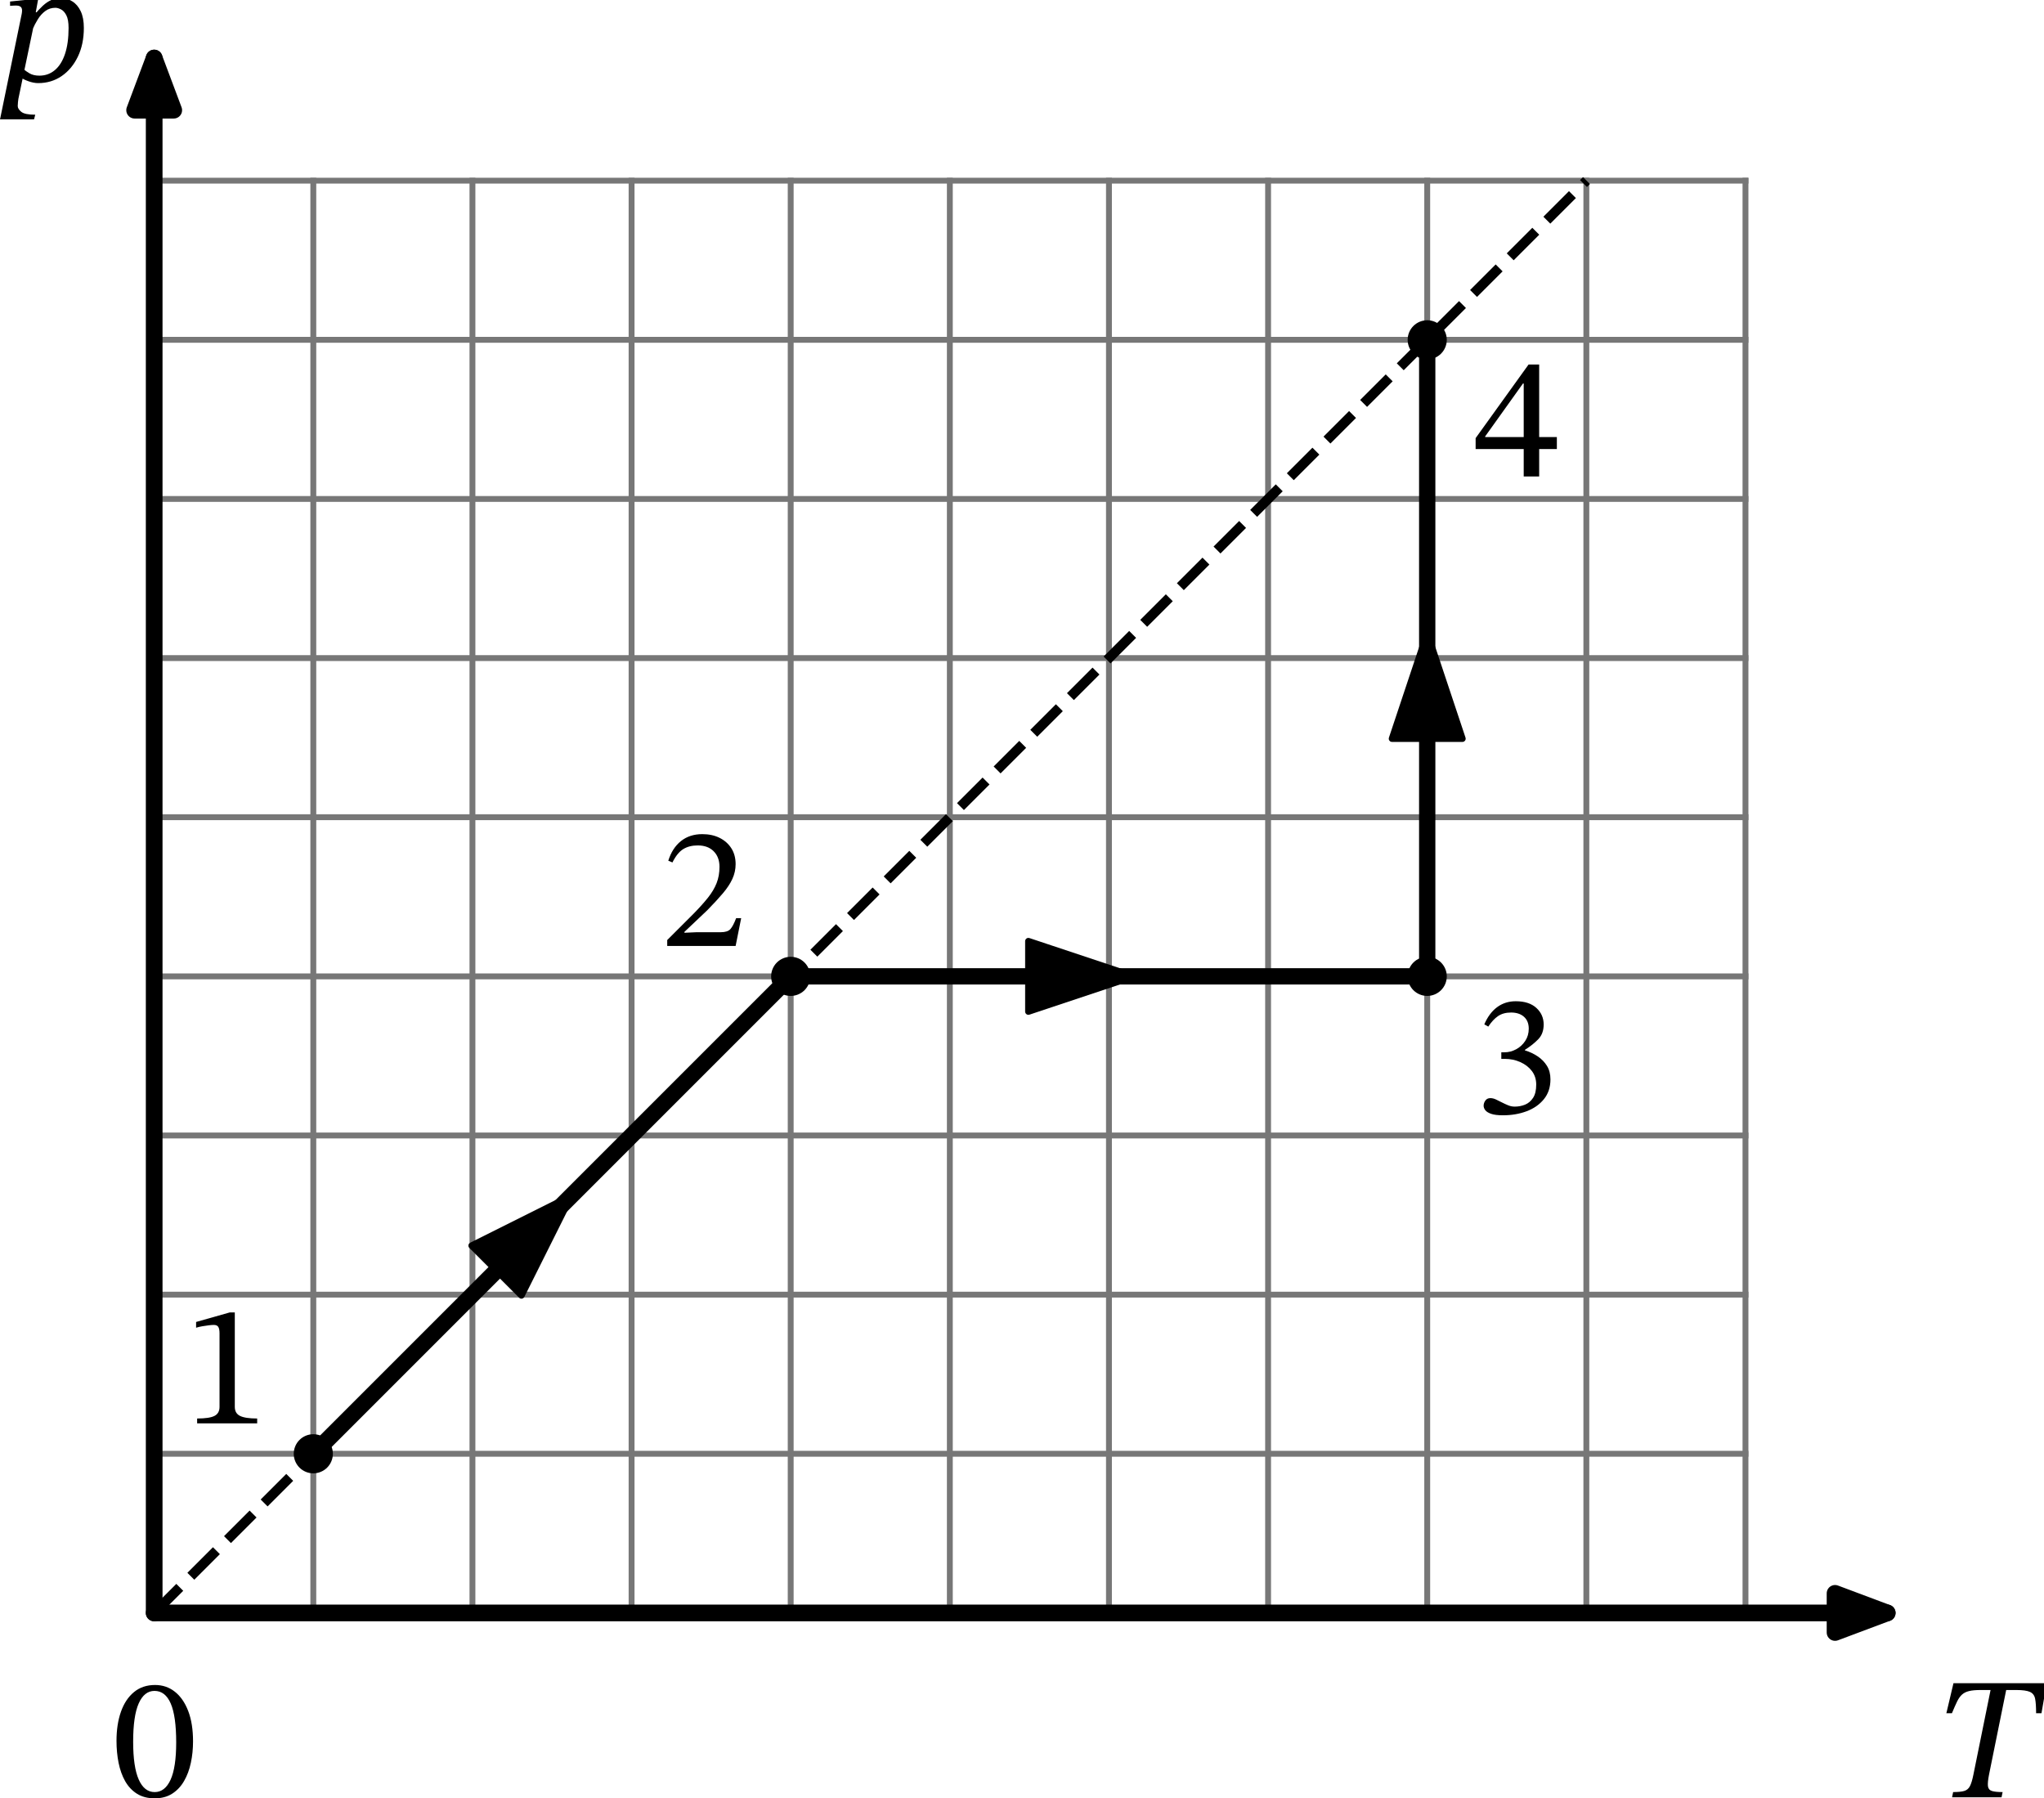
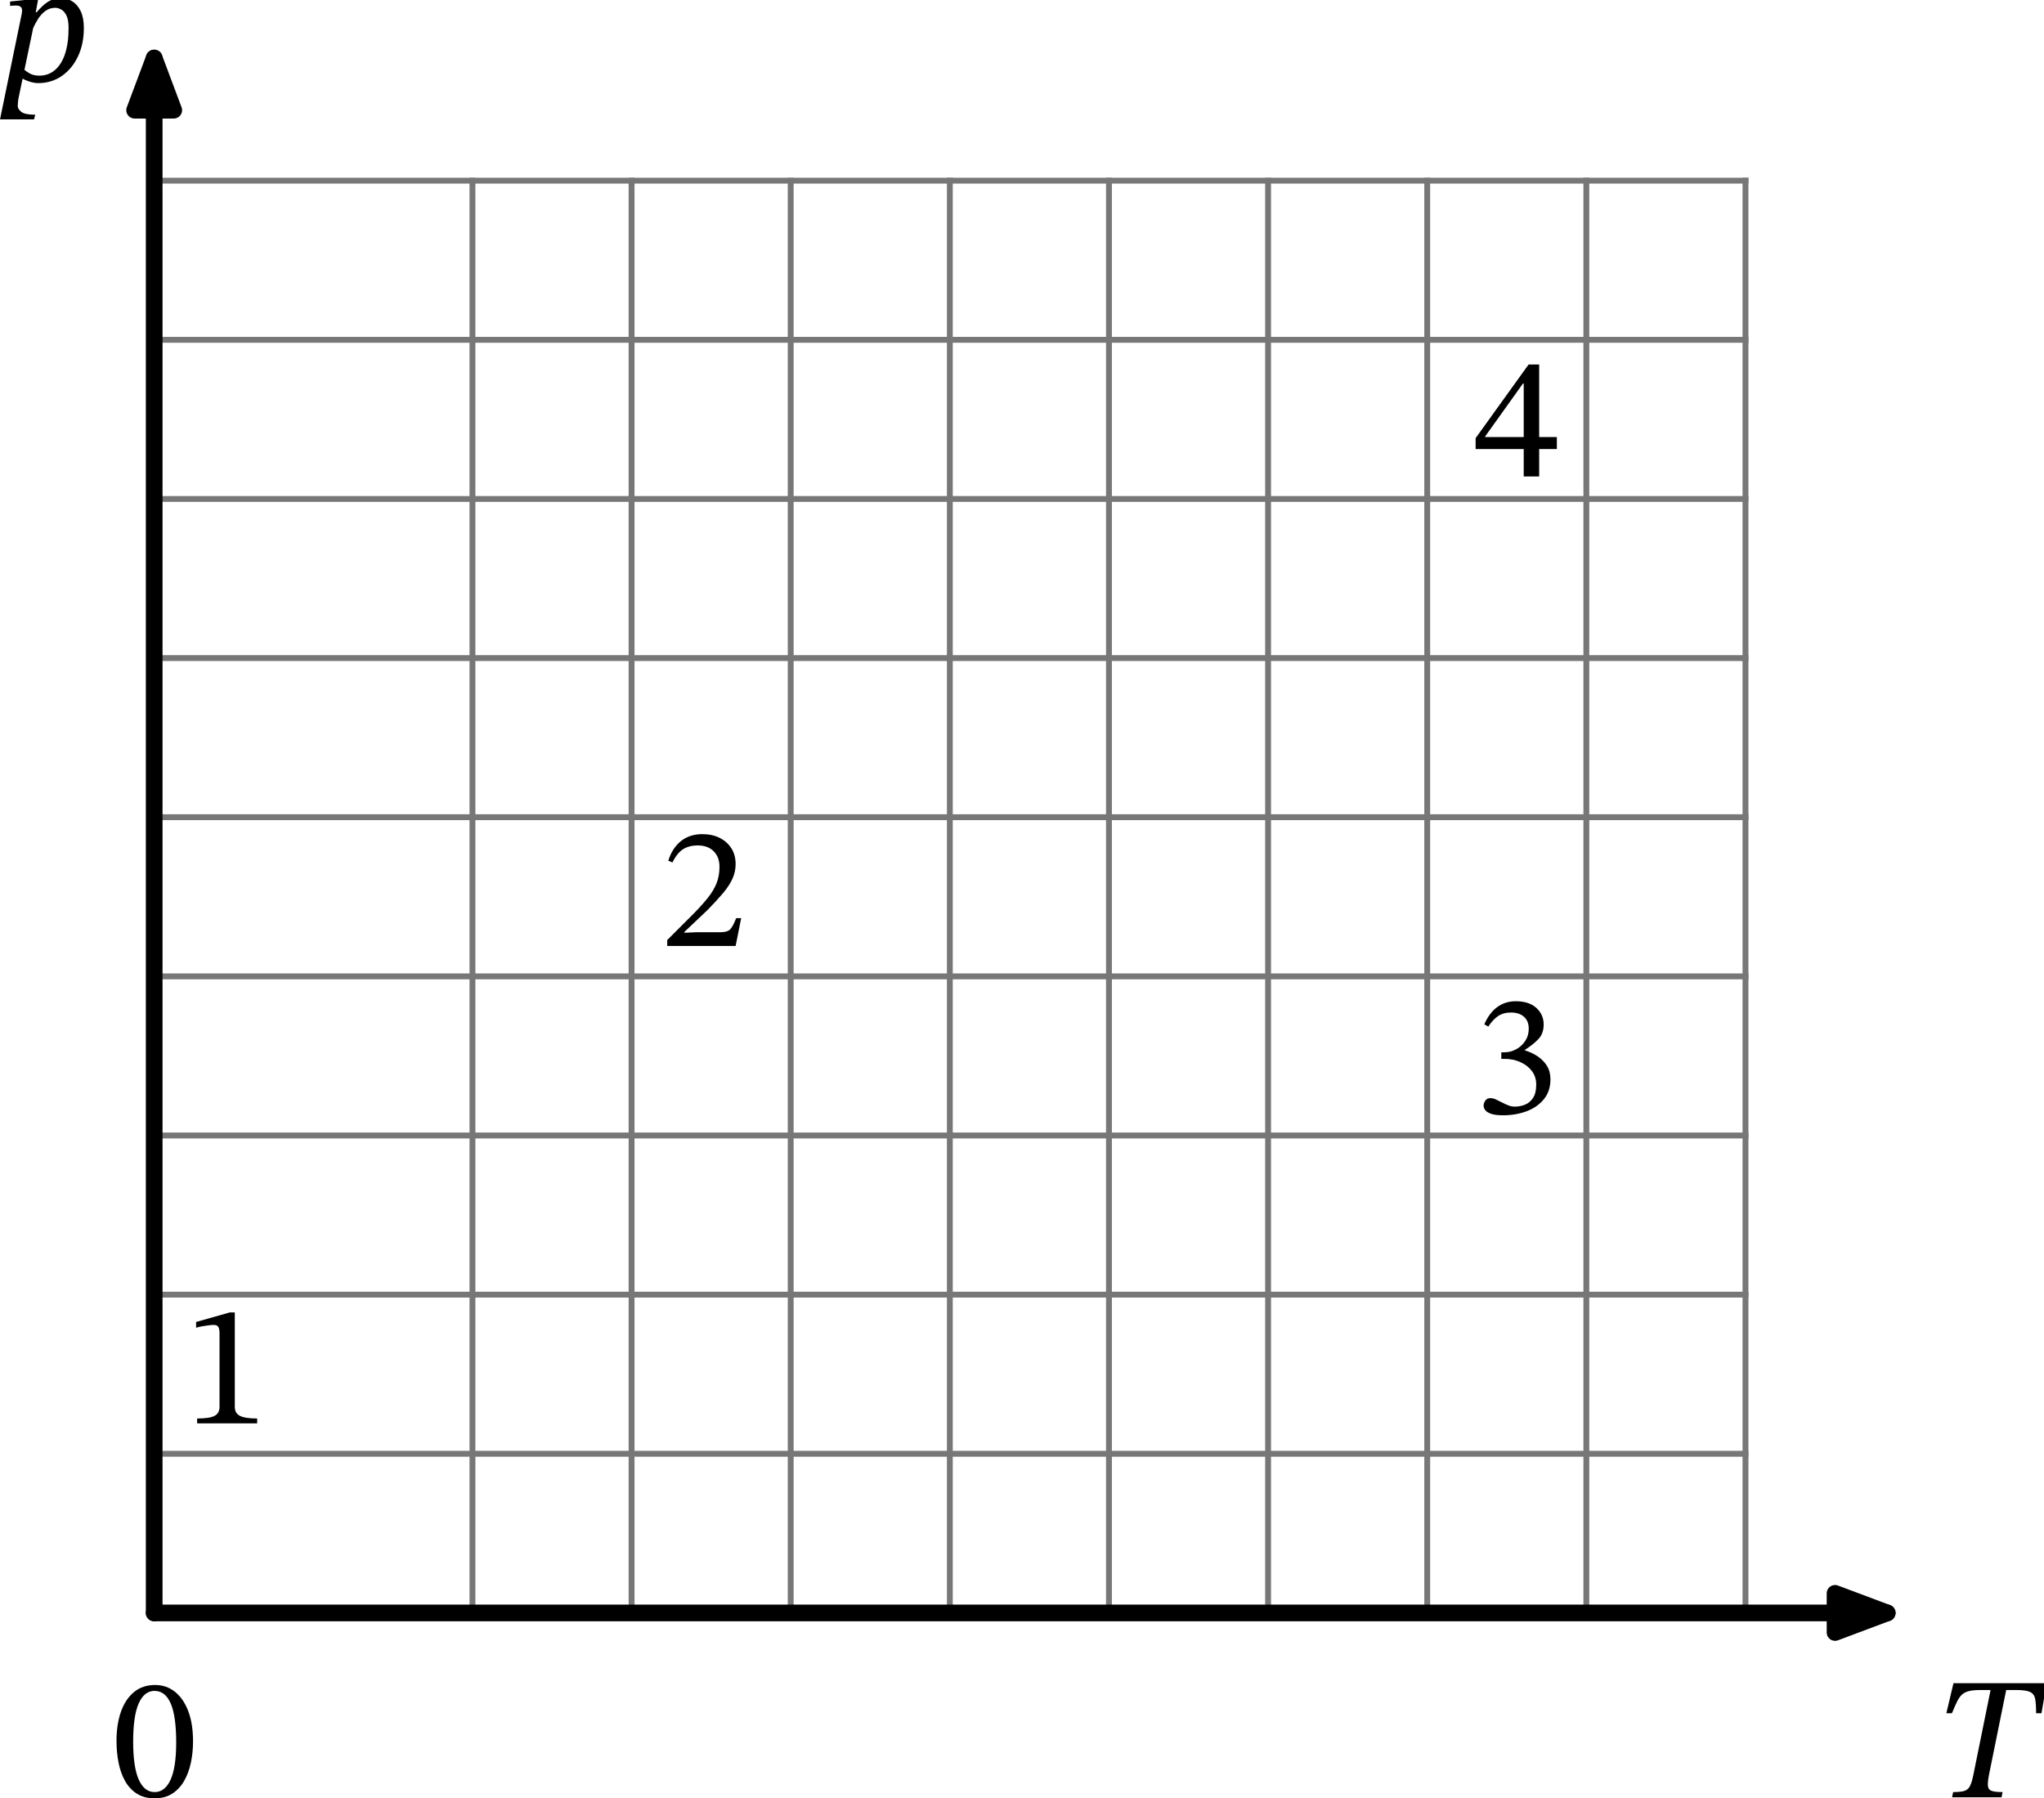
<svg xmlns="http://www.w3.org/2000/svg" xmlns:ns1="http://sodipodi.sourceforge.net/DTD/sodipodi-0.dtd" xmlns:ns2="http://www.inkscape.org/namespaces/inkscape" xmlns:xlink="http://www.w3.org/1999/xlink" width="313.523pt" height="275.818pt" viewBox="0 0 313.523 275.818" version="1.1" id="svg40" ns1:docname="1183t.svg">
  <ns1:namedview id="namedview40" pagecolor="#ffffff" bordercolor="#000000" borderopacity="0.25" ns2:showpageshadow="2" ns2:pageopacity="0.0" ns2:pagecheckerboard="0" ns2:deskcolor="#d1d1d1" ns2:document-units="pt" />
  <defs id="defs1">
    <style type="text/css" id="style1">*{stroke-linejoin: round; stroke-linecap: butt}</style>
  </defs>
  <g id="figure_1" transform="translate(-7.33,-13.074)">
    <g id="axes_1">
      <g id="line2d_1">
-         <path d="M 55.388,260.461 V 40.786" style="fill:none;stroke:#777777;stroke-width:0.9;stroke-linecap:square" id="path3" />
-       </g>
+         </g>
      <g id="line2d_2">
        <path d="M 79.797,260.461 V 40.786" style="fill:none;stroke:#777777;stroke-width:0.9;stroke-linecap:square" id="path4" />
      </g>
      <g id="line2d_3">
        <path d="M 104.205,260.461 V 40.786" style="fill:none;stroke:#777777;stroke-width:0.9;stroke-linecap:square" id="path5" />
      </g>
      <g id="line2d_4">
        <path d="M 128.613,260.461 V 40.786" style="fill:none;stroke:#777777;stroke-width:0.9;stroke-linecap:square" id="path6" />
      </g>
      <g id="line2d_5">
        <path d="M 153.022,260.461 V 40.786" style="fill:none;stroke:#777777;stroke-width:0.9;stroke-linecap:square" id="path7" />
      </g>
      <g id="line2d_6">
        <path d="M 177.43,260.461 V 40.786" style="fill:none;stroke:#777777;stroke-width:0.9;stroke-linecap:square" id="path8" />
      </g>
      <g id="line2d_7">
        <path d="M 201.839,260.461 V 40.786" style="fill:none;stroke:#777777;stroke-width:0.9;stroke-linecap:square" id="path9" />
      </g>
      <g id="line2d_8">
        <path d="M 226.247,260.461 V 40.786" style="fill:none;stroke:#777777;stroke-width:0.9;stroke-linecap:square" id="path10" />
      </g>
      <g id="line2d_9">
        <path d="M 250.655,260.461 V 40.786" style="fill:none;stroke:#777777;stroke-width:0.9;stroke-linecap:square" id="path11" />
      </g>
      <g id="line2d_10">
        <path d="M 275.064,260.461 V 40.786" style="fill:none;stroke:#777777;stroke-width:0.9;stroke-linecap:square" id="path12" />
      </g>
      <g id="line2d_11">
        <path d="M 30.98,236.052 H 275.064" style="fill:none;stroke:#777777;stroke-width:0.9;stroke-linecap:square" id="path13" />
      </g>
      <g id="line2d_12">
        <path d="M 30.98,211.644 H 275.064" style="fill:none;stroke:#777777;stroke-width:0.9;stroke-linecap:square" id="path14" />
      </g>
      <g id="line2d_13">
        <path d="M 30.98,187.236 H 275.064" style="fill:none;stroke:#777777;stroke-width:0.9;stroke-linecap:square" id="path15" />
      </g>
      <g id="line2d_14">
        <path d="M 30.98,162.827 H 275.064" style="fill:none;stroke:#777777;stroke-width:0.9;stroke-linecap:square" id="path16" />
      </g>
      <g id="line2d_15">
        <path d="M 30.98,138.419 H 275.064" style="fill:none;stroke:#777777;stroke-width:0.9;stroke-linecap:square" id="path17" />
      </g>
      <g id="line2d_16">
        <path d="M 30.98,114.011 H 275.064" style="fill:none;stroke:#777777;stroke-width:0.9;stroke-linecap:square" id="path18" />
      </g>
      <g id="line2d_17">
        <path d="M 30.98,89.602 H 275.064" style="fill:none;stroke:#777777;stroke-width:0.9;stroke-linecap:square" id="path19" />
      </g>
      <g id="line2d_18">
        <path d="M 30.98,65.194 H 275.064" style="fill:none;stroke:#777777;stroke-width:0.9;stroke-linecap:square" id="path20" />
      </g>
      <g id="line2d_19">
        <path d="M 30.98,40.786 H 275.064" style="fill:none;stroke:#777777;stroke-width:0.9;stroke-linecap:square" id="path21" />
      </g>
      <g id="line2d_20">
        <path d="m 55.388,236.052 0.74,-0.74 0.74,-0.74 0.74,-0.74 0.74,-0.74 0.74,-0.74 0.74,-0.74 0.74,-0.74 0.74,-0.74 0.74,-0.74 0.74,-0.74 0.74,-0.74 0.74,-0.74 0.74,-0.74 0.74,-0.74 0.74,-0.74 0.74,-0.74 0.74,-0.74 0.74,-0.74 0.74,-0.74 0.74,-0.74 0.74,-0.74 0.74,-0.74 0.74,-0.74 0.74,-0.74 0.74,-0.74 0.74,-0.74 0.74,-0.74 0.74,-0.74 0.74,-0.74 0.74,-0.74 0.74,-0.74 0.74,-0.74 0.74,-0.74 0.74,-0.74 0.74,-0.74 0.74,-0.74 0.74,-0.74 0.74,-0.74 0.74,-0.74 0.74,-0.74 0.74,-0.74 0.74,-0.74 0.74,-0.74 0.74,-0.74 0.74,-0.74 0.74,-0.74 0.74,-0.74 0.74,-0.74 0.74,-0.74 0.74,-0.74 0.74,-0.74 0.74,-0.74 0.74,-0.74 0.74,-0.74 0.74,-0.74 0.74,-0.74 0.74,-0.74 0.74,-0.74 0.74,-0.74 0.74,-0.74 0.74,-0.74 0.74,-0.74 0.74,-0.74 0.74,-0.74 0.74,-0.74 0.74,-0.74 0.74,-0.74 0.74,-0.74 0.74,-0.74 0.74,-0.74 0.74,-0.74 0.74,-0.74 0.74,-0.74 0.74,-0.74 0.74,-0.74 0.74,-0.74 0.74,-0.74 0.74,-0.74 0.74,-0.74 0.74,-0.74 0.74,-0.74 0.74,-0.74 0.74,-0.74 0.74,-0.74 0.74,-0.74 0.74,-0.74 0.74,-0.74 0.74,-0.74 0.74,-0.74 0.74,-0.74 0.74,-0.74 0.74,-0.74 0.74,-0.74 0.74,-0.74 0.74,-0.74 0.74,-0.74 0.74,-0.74 0.74,-0.74 0.74,-0.74" clip-path="url(#p3cebfc2a05)" style="fill:none;stroke:#000000;stroke-width:2.5;stroke-linecap:square" id="path22" />
      </g>
      <g id="line2d_21">
        <path d="m 128.613,162.827 h 0.986 0.986 0.986 0.986 0.986 0.986 0.986 0.986 0.986 0.986 0.986 0.986 0.986 0.986 0.986 0.986 0.986 0.986 0.986 0.986 0.986 0.986 0.986 0.986 0.986 0.986 0.986 0.986 0.986 0.986 0.986 0.986 0.986 0.986 0.986 0.986 0.986 0.986 0.986 0.986 0.986 0.986 0.986 0.986 0.986 0.986 0.986 0.986 0.986 0.986 0.986 0.986 0.986 0.986 0.986 0.986 0.986 0.986 0.986 0.986 0.986 0.986 0.986 0.986 0.986 0.986 0.986 0.986 0.986 0.986 0.986 0.986 0.986 0.986 0.986 0.986 0.986 0.986 0.986 0.986 0.986 0.986 0.986 0.986 0.986 0.986 0.986 0.986 0.986 0.986 0.986 0.986 0.986 0.986 0.986 0.986 0.986 0.986 0.986" clip-path="url(#p3cebfc2a05)" style="fill:none;stroke:#000000;stroke-width:2.5;stroke-linecap:square" id="path23" />
      </g>
      <g id="line2d_22">
        <path d="m 226.247,162.827 v -0.986 -0.986 -0.986 -0.986 -0.986 -0.986 -0.986 -0.986 -0.986 -0.986 -0.986 -0.986 -0.986 -0.986 -0.986 -0.986 -0.986 -0.986 -0.986 -0.986 -0.986 -0.986 -0.986 -0.986 -0.986 -0.986 -0.986 -0.986 -0.986 -0.986 -0.986 -0.986 -0.986 -0.986 -0.986 -0.986 -0.986 -0.986 -0.986 -0.986 -0.986 -0.986 -0.986 -0.986 -0.986 -0.986 -0.986 -0.986 -0.986 -0.986 -0.986 -0.986 -0.986 -0.986 -0.986 -0.986 -0.986 -0.986 -0.986 -0.986 -0.986 -0.986 V 100.697 99.711 98.725 97.738 96.752 95.766 94.78 93.794 92.807 91.821 90.835 89.849 88.863 87.876 86.89 85.904 84.918 83.932 82.945 81.959 80.973 79.987 79.001 78.014 77.028 76.042 75.056 74.07 73.083 72.097 71.111 70.125 69.139 68.153 67.166 66.18 65.194" clip-path="url(#p3cebfc2a05)" style="fill:none;stroke:#000000;stroke-width:2.5;stroke-linecap:square" id="path24" />
      </g>
      <g id="line2d_23">
        <path d="m 30.98,260.461 2.219,-2.219 2.219,-2.219 2.219,-2.219 2.219,-2.219 2.219,-2.219 2.219,-2.219 2.219,-2.219 2.219,-2.219 2.219,-2.219 2.219,-2.219 2.219,-2.219 2.219,-2.219 2.219,-2.219 2.219,-2.219 2.219,-2.219 2.219,-2.219 2.219,-2.219 2.219,-2.219 2.219,-2.219 2.219,-2.219 2.219,-2.219 2.219,-2.219 2.219,-2.219 2.219,-2.219 2.219,-2.219 2.219,-2.219 2.219,-2.219 2.219,-2.219 2.219,-2.219 2.219,-2.219 2.219,-2.219 2.219,-2.219 2.219,-2.219 2.219,-2.219 2.219,-2.219 2.219,-2.219 2.219,-2.219 2.219,-2.219 2.219,-2.219 2.219,-2.219 2.219,-2.219 2.219,-2.219 2.219,-2.219 2.219,-2.219 2.219,-2.219 2.219,-2.219 2.219,-2.219 2.219,-2.219 2.219,-2.219 2.219,-2.219 2.219,-2.219 2.219,-2.219 2.219,-2.219 2.219,-2.219 2.219,-2.219 2.219,-2.219 2.219,-2.219 2.219,-2.219 2.219,-2.219 2.219,-2.219 2.219,-2.219 2.219,-2.219 2.219,-2.219 2.219,-2.219 2.219,-2.219 2.219,-2.219 2.219,-2.219 2.219,-2.219 2.219,-2.219 2.219,-2.219 2.219,-2.219 2.219,-2.219 2.219,-2.219 2.219,-2.219 2.219,-2.219 2.219,-2.219 2.219,-2.219 2.219,-2.219 2.219,-2.219 2.219,-2.219 2.219,-2.219 2.219,-2.219 2.219,-2.219 2.219,-2.219 2.219,-2.219 2.219,-2.219 2.219,-2.219 2.219,-2.219 2.219,-2.219 2.219,-2.219 2.219,-2.219 2.219,-2.219 2.219,-2.219 2.219,-2.219 2.219,-2.219 2.219,-2.219 2.219,-2.219 2.219,-2.219 2.219,-2.219" clip-path="url(#p3cebfc2a05)" style="fill:none;stroke:#000000;stroke-width:1.5;stroke-dasharray:5.55, 2.4;stroke-dashoffset:0" id="path25" />
      </g>
      <g id="matplotlib.axis_1">
        <g id="xtick_1">
          <g id="line2d_24" />
          <g id="text_1">
            <g transform="matrix(0.26,0,0,-0.26,303.746,288.815)" id="g25">
              <defs id="defs25">
                <path id="STIXTwoText-Italic-54" d="M 2547,0 H 723 l 39,192 q 268,0 409,41 141,42 211,179 71,138 128,426 l 653,3220 h 576 L 2086,838 q -57,-288 -41,-426 16,-137 144,-179 128,-41 397,-41 z M 717,3098 H 512 L 774,4205 H 4211 L 4019,3098 h -198 q 0,352 -36,534 -35,182 -189,252 -153,71 -511,71 H 1779 q -269,0 -429,-39 -160,-38 -262,-131 -102,-92 -182,-259 -80,-166 -189,-428 z" transform="scale(0.016)" />
              </defs>
              <use xlink:href="#STIXTwoText-Italic-54" transform="translate(0,0.297)" id="use25" />
            </g>
          </g>
        </g>
        <g id="xtick_2">
          <g id="line2d_25" />
          <g id="text_2">
            <g transform="matrix(0.26,0,0,-0.26,24.48,288.815)" id="g26">
              <defs id="defs26">
                <path id="STIXTwoText-30" d="M 1581,-70 Q 1197,-70 928,99 659,269 492,563 326,858 249,1242 q -76,384 -76,806 0,608 163,1072 163,464 480,726 317,263 778,263 416,0 729,-247 314,-246 493,-710 179,-464 179,-1123 0,-410 -80,-788 Q 2835,864 2665,569 2496,275 2227,102 1958,-70 1581,-70 Z m 0,230 q 377,0 585,454 208,455 208,1376 0,973 -202,1437 -201,464 -598,464 -377,0 -582,-461 Q 787,2970 787,2016 787,1088 992,624 1197,160 1581,160 Z" transform="scale(0.016)" />
              </defs>
              <use xlink:href="#STIXTwoText-30" transform="translate(0,0.797)" id="use26" />
            </g>
          </g>
        </g>
      </g>
      <g id="matplotlib.axis_2">
        <g id="ytick_1">
          <g id="line2d_26" />
          <g id="text_3">
            <g transform="matrix(0.26,0,0,-0.26,7.2,25.554)" id="g27">
              <defs id="defs27">
                <path id="STIXTwoText-Italic-70" d="m 1440,-70 q -166,0 -355,67 -189,67 -266,131 l 83,320 q 77,-77 221,-160 144,-83 362,-83 326,0 569,204 244,205 375,599 131,394 131,957 0,307 -83,467 -83,160 -199,217 -115,58 -204,58 -212,0 -372,-119 -160,-118 -275,-304 -115,-185 -205,-396 l 71,550 q 166,205 319,346 154,141 314,211 160,71 333,71 243,0 438,-122 196,-122 311,-365 115,-243 115,-614 0,-602 -221,-1060 Q 2682,448 2304,189 1926,-70 1440,-70 Z M 1286,-1408 H 32 l 800,3891 q 6,32 9,61 4,29 4,61 0,96 -55,140 -54,45 -182,45 -70,0 -138,-6 -67,-6 -67,-6 v 160 l 915,96 h 122 l -90,-493 h 26 L 710,-646 q -6,-45 -16,-122 -9,-77 -9,-147 0,-109 131,-214 131,-106 515,-106 z" transform="scale(0.016)" />
              </defs>
              <use xlink:href="#STIXTwoText-Italic-70" transform="translate(0,0.094)" id="use27" />
            </g>
          </g>
        </g>
      </g>
      <g id="patch_3">
        <path d="m 95.329,196.112 q 0.37,-0.37 -0.378,0.378" clip-path="url(#p3cebfc2a05)" style="fill:none;stroke:#000000;stroke-linecap:round" id="path27" />
        <path d="m 79.677,204.127 15.274,-7.637 -7.637,15.274 z" clip-path="url(#p3cebfc2a05)" style="stroke:#000000;stroke-linecap:round" id="path28" />
      </g>
      <g id="text_4">
        <g transform="matrix(0.26,0,0,-0.26,35.438,231.386)" id="g28">
          <defs id="defs28">
            <path id="STIXTwoText-31" d="M 2726,0 H 512 v 179 q 454,0 640,96 186,96 186,333 v 2707 q 0,167 -45,240 -45,74 -167,74 -64,0 -179,-13 -115,-13 -243,-36 -128,-22 -230,-54 v 212 l 1241,352 h 186 V 608 q 0,-237 192,-333 192,-96 633,-96 z" transform="scale(0.016)" />
          </defs>
          <use xlink:href="#STIXTwoText-31" id="use28" />
        </g>
      </g>
      <g id="text_5">
        <g transform="matrix(0.26,0,0,-0.26,108.663,158.161)" id="g29">
          <defs id="defs29">
            <path id="STIXTwoText-32" d="M 2765,0 H 243 v 218 l 973,972 q 320,327 531,592 211,266 317,535 106,269 106,601 0,359 -215,573 -214,215 -585,215 -314,0 -535,-135 -221,-134 -400,-493 l -153,64 q 147,468 467,724 320,256 787,256 365,0 640,-138 275,-138 432,-384 157,-246 157,-586 0,-281 -119,-541 -118,-259 -352,-534 -233,-275 -572,-621 L 877,518 v -32 l 448,20 h 889 q 256,0 358,115 103,115 212,403 h 186 z" transform="scale(0.016)" />
          </defs>
          <use xlink:href="#STIXTwoText-32" id="use29" />
        </g>
      </g>
      <g id="patch_4">
        <path d="m 181.868,162.827 q 0.493,0 -0.595,0" clip-path="url(#p3cebfc2a05)" style="fill:none;stroke:#000000;stroke-linecap:round" id="path29" />
        <path d="m 165.073,157.427 16.2,5.4 -16.2,5.4 z" clip-path="url(#p3cebfc2a05)" style="stroke:#000000;stroke-linecap:round" id="path30" />
      </g>
      <g id="text_6">
        <g transform="matrix(0.26,0,0,-0.26,233.327,183.79)" id="g30">
          <defs id="defs30">
            <path id="STIXTwoText-33" d="m 1094,-83 q -288,0 -442,55 -153,54 -214,134 -60,80 -60,163 0,102 64,191 64,90 185,90 96,0 201,-48 106,-48 221,-109 116,-60 234,-108 119,-48 240,-48 205,0 384,73 179,74 294,250 116,176 116,490 0,288 -160,499 -160,211 -426,329 -265,119 -573,119 h -128 v 243 h 122 q 218,0 422,109 205,109 336,307 132,198 132,454 0,282 -176,439 -176,157 -477,157 -288,0 -480,-132 -192,-131 -359,-387 l -147,83 q 179,416 473,634 295,218 686,218 492,0 761,-247 269,-246 269,-611 0,-333 -195,-538 -195,-204 -496,-396 v -20 q 256,-76 470,-220 215,-144 343,-352 128,-208 128,-496 0,-436 -244,-734 Q 2355,211 1958,64 1562,-83 1094,-83 Z" transform="scale(0.016)" />
          </defs>
          <use xlink:href="#STIXTwoText-33" id="use30" />
        </g>
      </g>
      <g id="patch_5">
-         <path d="m 226.247,109.573 q 0,-0.493 0,0.595" clip-path="url(#p3cebfc2a05)" style="fill:none;stroke:#000000;stroke-linecap:round" id="path31" />
        <path d="m 220.847,126.368 5.4,-16.2 5.4,16.2 z" clip-path="url(#p3cebfc2a05)" style="stroke:#000000;stroke-linecap:round" id="path32" />
      </g>
      <g id="text_7">
        <g transform="matrix(0.26,0,0,-0.26,233.327,86.156)" id="g32">
          <defs id="defs32">
            <path id="STIXTwoText-34" d="M 2426,0 H 1856 V 1011 H 83 v 403 l 1952,2714 h 391 V 1453 h 652 V 1011 H 2426 Z M 435,1478 v -25 h 1421 v 1977 h -26 z" transform="scale(0.016)" />
          </defs>
          <use xlink:href="#STIXTwoText-34" id="use32" />
        </g>
      </g>
      <g id="line2d_27">
        <path d="M 55.388,236.052" clip-path="url(#p3cebfc2a05)" style="fill:none;stroke:#000000;stroke-width:1.5;stroke-linecap:square" id="path33" />
        <defs id="defs33">
          <path id="m0224faccef" d="M 0,2.5 C 0.663,2.5 1.299,2.237 1.768,1.768 2.237,1.299 2.5,0.663 2.5,0 2.5,-0.663 2.237,-1.299 1.768,-1.768 1.299,-2.237 0.663,-2.5 0,-2.5 c -0.663,0 -1.299,0.263 -1.768,0.732 C -2.237,-1.299 -2.5,-0.663 -2.5,0 c 0,0.663 0.263,1.299 0.732,1.768 C -1.299,2.237 -0.663,2.5 0,2.5 Z" style="stroke:#000000" />
        </defs>
        <g clip-path="url(#p3cebfc2a05)" id="g33">
          <use xlink:href="#m0224faccef" x="55.388" y="236.052" style="stroke:#000000" id="use33" />
        </g>
      </g>
      <g id="line2d_28">
        <path d="M 128.613,162.827" clip-path="url(#p3cebfc2a05)" style="fill:none;stroke:#000000;stroke-width:1.5;stroke-linecap:square" id="path34" />
        <g clip-path="url(#p3cebfc2a05)" id="g34">
          <use xlink:href="#m0224faccef" x="128.613" y="162.827" style="stroke:#000000" id="use34" />
        </g>
      </g>
      <g id="line2d_29">
-         <path d="M 226.247,162.827" clip-path="url(#p3cebfc2a05)" style="fill:none;stroke:#000000;stroke-width:1.5;stroke-linecap:square" id="path35" />
        <g clip-path="url(#p3cebfc2a05)" id="g35">
          <use xlink:href="#m0224faccef" x="226.247" y="162.827" style="stroke:#000000" id="use35" />
        </g>
      </g>
      <g id="line2d_30">
        <path d="M 226.247,65.194" clip-path="url(#p3cebfc2a05)" style="fill:none;stroke:#000000;stroke-width:1.5;stroke-linecap:square" id="path36" />
        <g clip-path="url(#p3cebfc2a05)" id="g36">
          <use xlink:href="#m0224faccef" x="226.247" y="65.194" style="stroke:#000000" id="use36" />
        </g>
      </g>
      <g id="patch_6">
        <path d="m 30.98,260.461 q 134.734,0 265.823,0" style="fill:none;stroke:#000000;stroke-width:2.56;stroke-linecap:round" id="path37" />
        <path d="m 288.803,257.461 8,3 -8,3 z" style="stroke:#000000;stroke-width:2.56;stroke-linecap:round" id="path38" />
      </g>
      <g id="patch_7">
        <path d="m 30.98,260.461 q 0,-121.066 0,-238.486" style="fill:none;stroke:#000000;stroke-width:2.56;stroke-linecap:round" id="path39" />
        <path d="m 27.98,29.975 3,-8 3,8 z" style="stroke:#000000;stroke-width:2.56;stroke-linecap:round" id="path40" />
      </g>
    </g>
  </g>
  <defs id="defs40">
    <clipPath id="p3cebfc2a05">
-       <rect x="16.784" y="7.426" width="296.242" height="266.112" id="rect40" />
-     </clipPath>
+       </clipPath>
  </defs>
</svg>